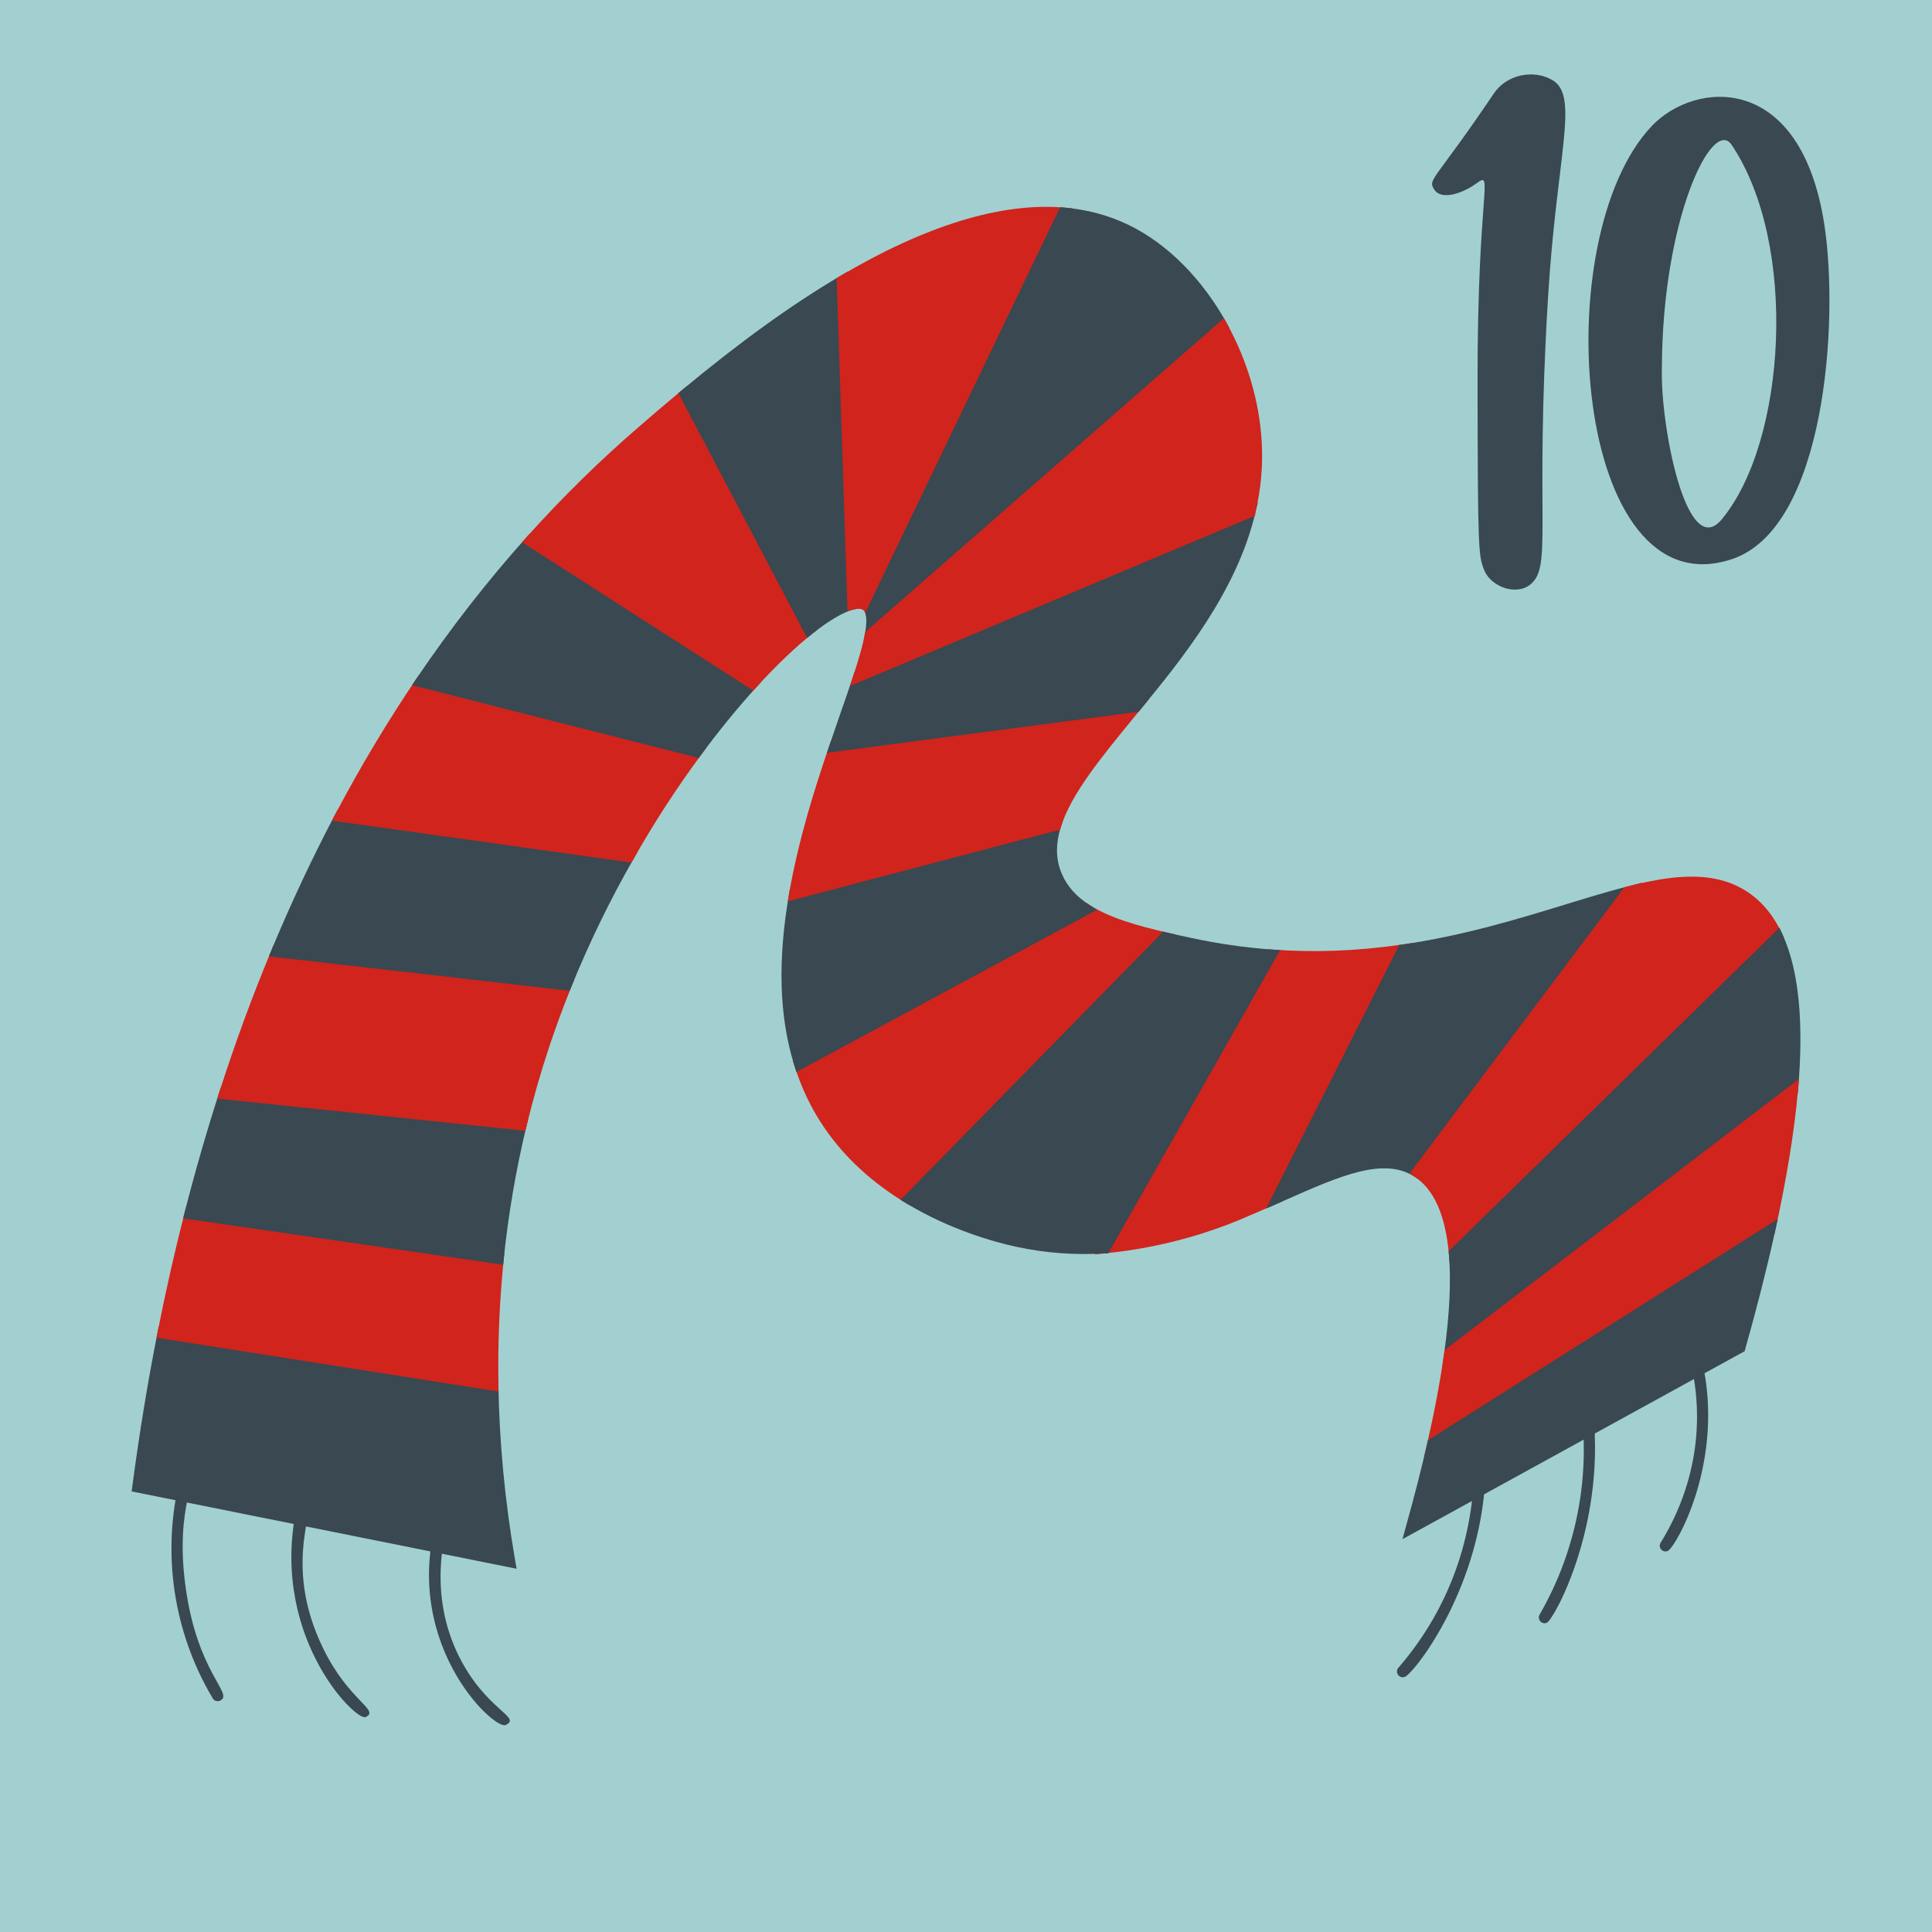
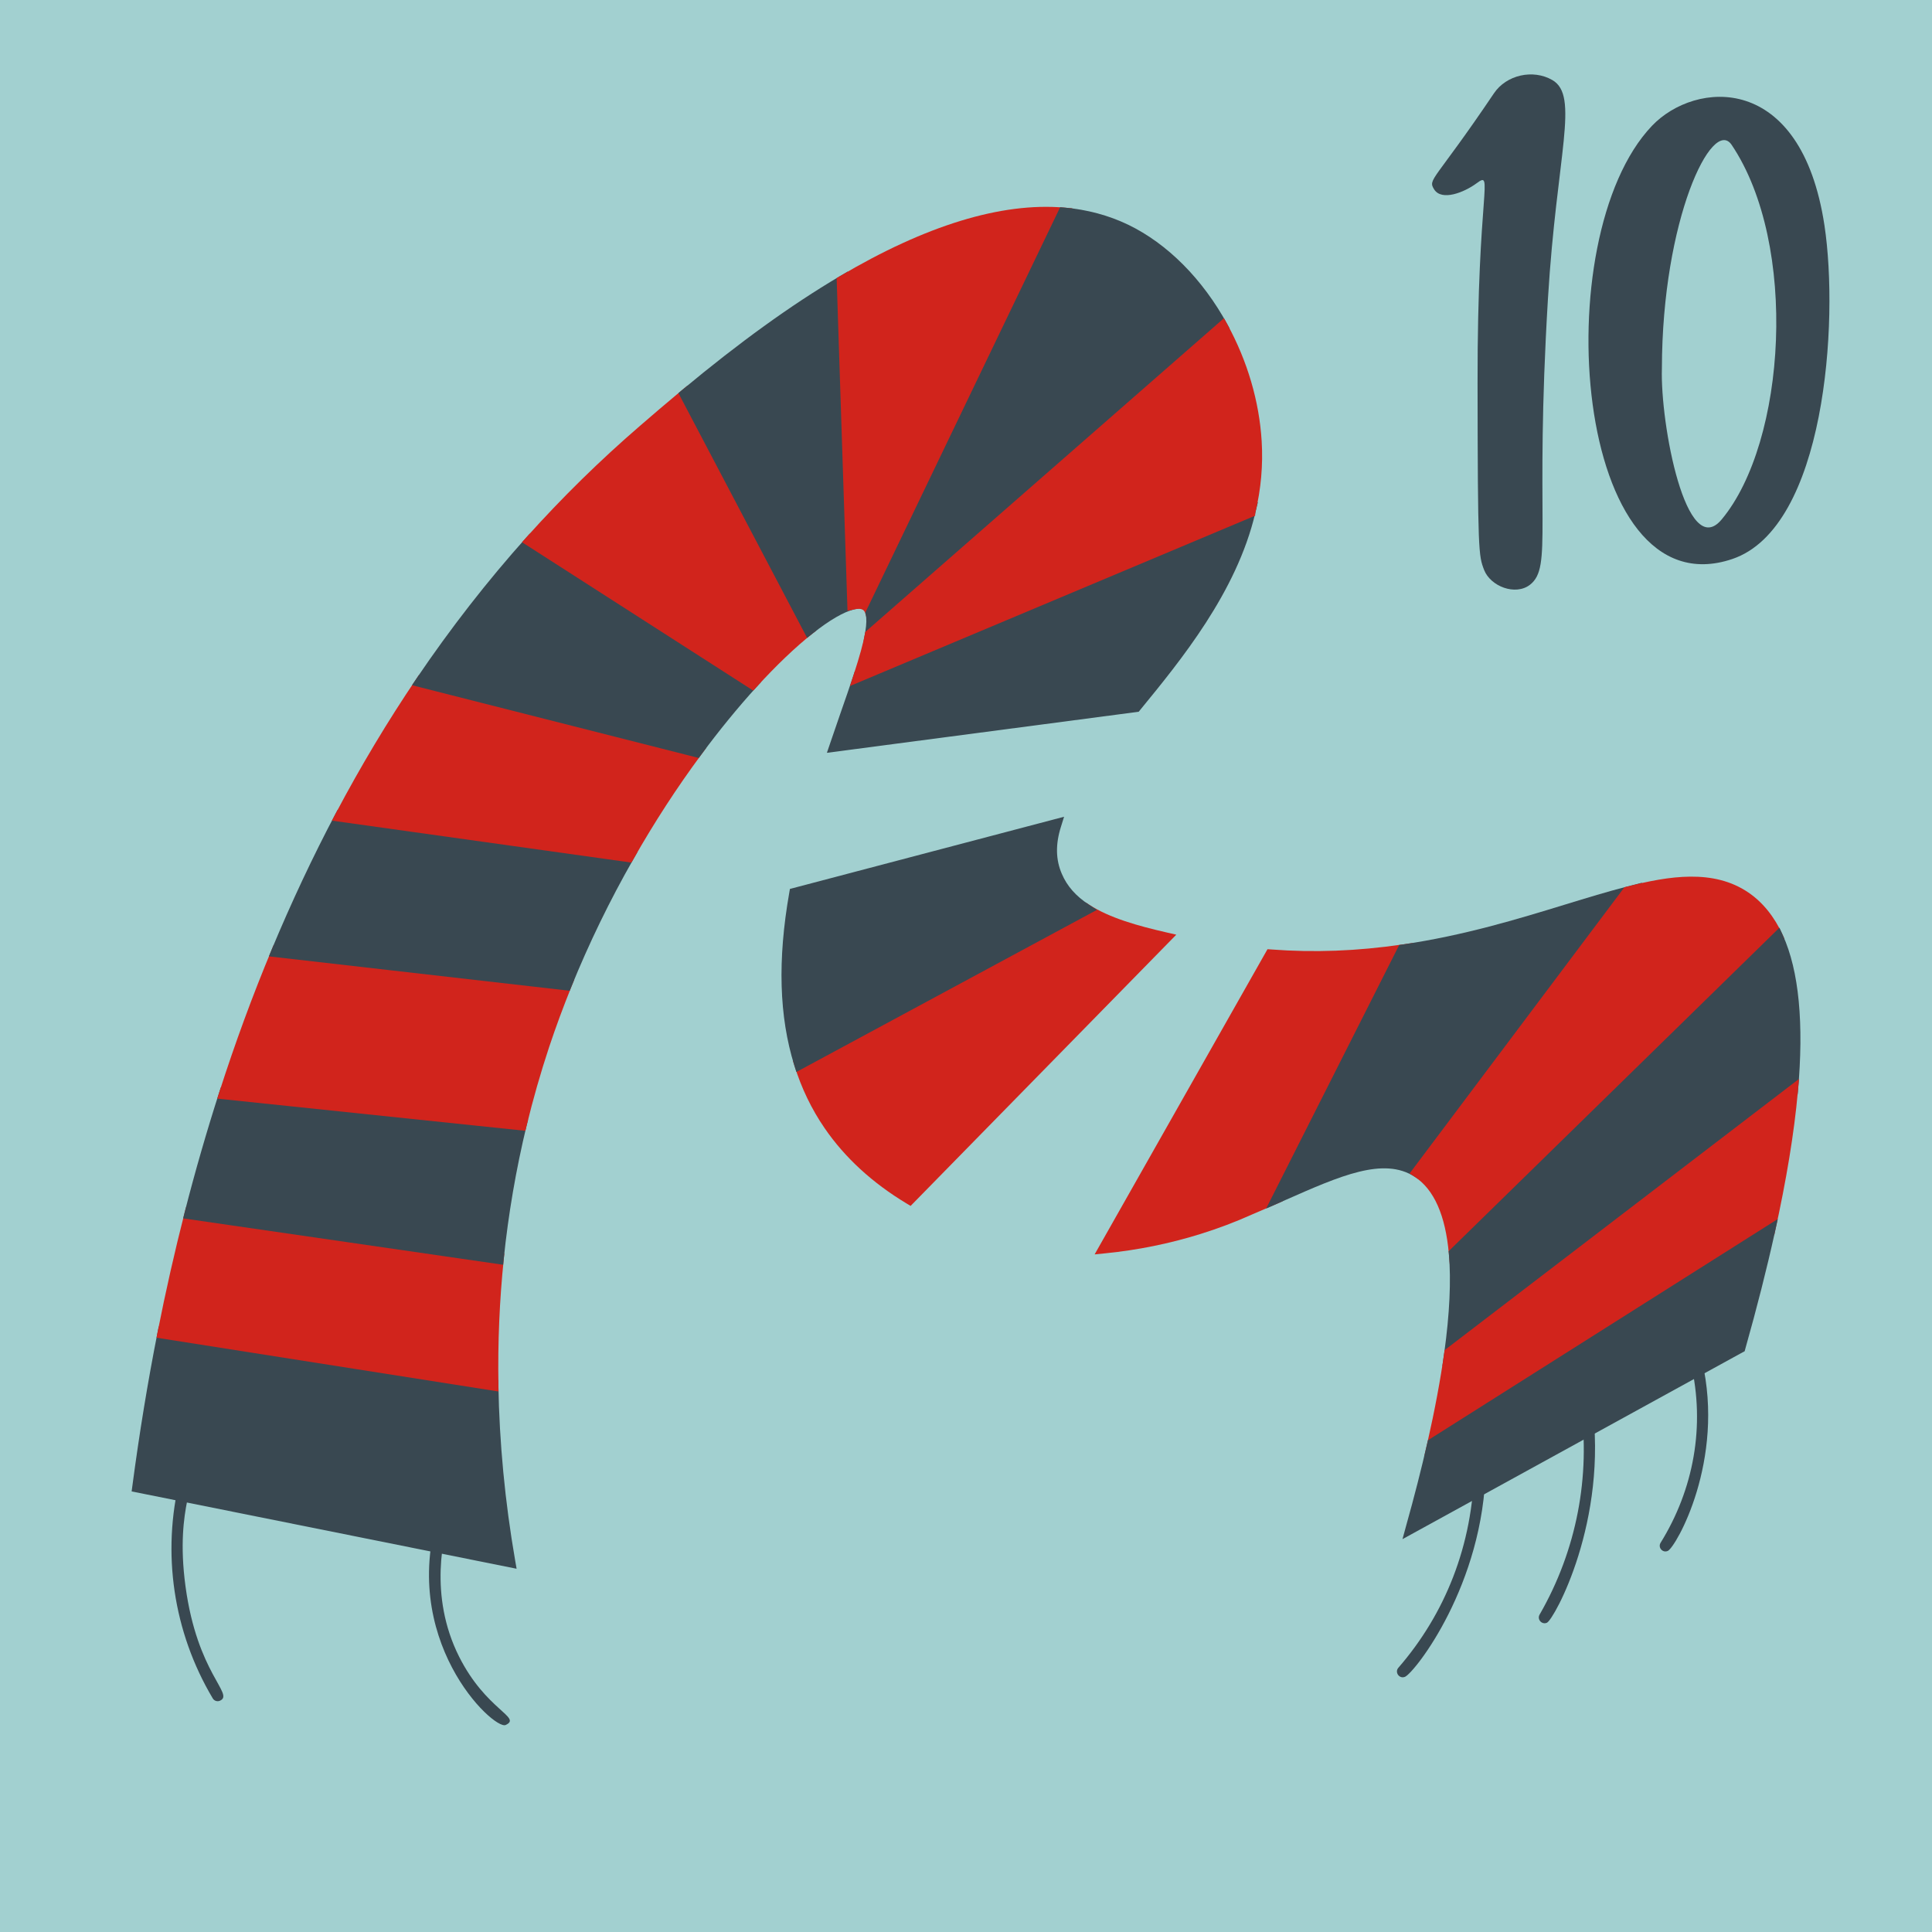
<svg xmlns="http://www.w3.org/2000/svg" xml:space="preserve" width="211.94mm" height="211.947mm" version="1.1" style="shape-rendering:geometricPrecision; text-rendering:geometricPrecision; image-rendering:optimizeQuality; fill-rule:evenodd; clip-rule:evenodd" viewBox="0 0 5972.19 5972.4">
  <defs>
    <style type="text/css"> .fil1 {fill:#394851;fill-rule:nonzero} .fil0 {fill:#A2D0D0;fill-rule:nonzero} .fil2 {fill:#D1241C;fill-rule:nonzero} </style>
  </defs>
  <g id="Ebene_x0020_1">
    <polygon class="fil0" points="5972.19,5972.4 -0,5972.4 -0,0 5972.19,0 " />
    <path class="fil1" d="M4567.43 1183.05c-0.82,-600.11 52.42,-657.44 -3.89,-615.88 -37.47,27.44 -106.67,55.28 -130.22,18.43 -20.68,-32.97 -0.41,-22.52 184.89,-297.29 38.29,-56.72 120.39,-75.35 180.17,-40.95 84.77,48.52 13.72,229.11 -13.31,675.05 -41.77,691.43 15.56,829.63 -55.49,885.12 -45.04,35.01 -122.23,4.91 -141.89,-45.66 -17.2,-44.64 -19.65,-53.44 -20.27,-578.82z" />
    <path class="fil1" d="M5137.25 1138.84c-5.45,171.5 75.27,598.17 184.72,466.92 199.6,-239.23 237.55,-850.61 31.03,-1157.77 -59.76,-88.9 -214.91,230 -215.75,690.85zm217.63 589.16c-489.57,165.63 -578.68,-992.34 -248.24,-1339.13 133.14,-139.64 461.05,-168.57 533.18,308.21 45.08,298.77 2.31,933.85 -284.93,1030.92z" />
    <path class="fil1" d="M5155.56 4794.15c-15.77,7.26 -31.54,-10.38 -22.2,-25.32 101.27,-163.52 139.03,-359.82 93.17,-555.71 -5.4,-22.83 29.05,-30.92 34.45,-8.09 72.63,310.02 -80.72,577.91 -105.41,589.12z" />
    <path class="fil1" d="M4343.54 5183.17c-17.46,7.92 -33.29,-13.6 -20.91,-27.8 143.09,-164.81 230.77,-378.12 234.42,-619.65 0.41,-23.54 35.72,-22.93 35.52,0.61 -5.68,361.48 -218.59,632.64 -249.04,646.85z" />
    <path class="fil1" d="M4782 5016.12c-15.6,7.19 -31.41,-10.06 -22.79,-25.05 114.76,-199.13 157.87,-427.62 126.87,-650.78 -3.29,-23.2 31.82,-28.12 34.9,-4.93 51.12,366.45 -117.01,670.48 -138.98,680.75z" />
    <path class="fil1" d="M680.19 5257.13c-8.07,3.76 -17.92,0.9 -22.59,-7.17 -122.42,-205.76 -158.09,-449.7 -101.09,-680.56 2.33,-9.5 12.01,-15.24 21.51,-12.91 43.01,10.58 -39.08,91.77 -4.66,346.82 36.56,271.18 151.63,333.2 106.83,353.81z" />
    <path class="fil1" d="M1563.04 5332.29c-36.94,16.81 -337.62,-266.14 -202.06,-672.65 7.39,-22.16 41,-10.9 33.43,11.27 -24.01,72.4 -70,261.16 24.56,449.73 83.48,166.41 195.59,187.83 144.06,211.66z" />
-     <path class="fil1" d="M1130.08 5307.79c-30.94,14.19 -307.22,-261.36 -208.03,-669.41 2.37,-9.46 12.01,-15.47 21.29,-13.1 52.42,12.74 -81.17,191.65 56.6,472.3 79.72,162.16 176,189.1 130.13,210.21z" />
+     <path class="fil1" d="M1130.08 5307.79z" />
    <path class="fil1" d="M490.69 4100.45l-3.32 16.61c-30.64,154.5 -56.85,314.9 -78.26,476.78l-2.21 16.43 1190.02 239.04 -4.43 -25.47c-31.57,-182 -48.92,-364.92 -51.87,-543.23l-0.19 -14.95 -1049.74 -165.2z" />
    <path class="fil2" d="M574.92 3731.76l-3.87 15.48c-30.79,120.2 -58.99,244.64 -83.7,369.81l-3.5 18.07 1057.08 166.29 -0.19 -21.02c-2.21,-130.52 3.32,-261.6 16.59,-388.98l1.66 -16.96 -984.07 -142.69z" />
    <path class="fil1" d="M682.51 3361.55l-4.44 13.86c-38.81,120.68 -75.03,245.79 -107.19,371.82l-4.8 19.03 989.25 143.41 1.85 -18.3c14.23,-138.42 38.07,-276.83 70.41,-411l4.8 -19.59 -949.89 -99.24z" />
    <path class="fil2" d="M845.3 2922.19l-5.01 12.44c-59.05,141.3 -113.64,289.66 -162.1,440.61l-6.68 20.8 952.52 99.52 3.71 -15.23c19.68,-81.33 43.08,-163.21 69.63,-243.42 20.8,-62.39 44.01,-125.15 68.89,-186.61l8.73 -21.54 -929.69 -106.58z" />
    <path class="fil1" d="M1043.62 2503.52l-5.98 11.03c-70.83,133.99 -137.17,275.27 -197.53,420.1l-8.97 21.68 929.91 106.34 5.04 -12.33c54.57,-134.37 118.85,-266.86 191.74,-394.31l12.89 -22.8 -927.1 -129.7z" />
    <path class="fil2" d="M1294.62 2086.82l-6.77 10.35c-89.2,131.73 -173.31,272.11 -250.09,417.38l-11.67 22.21 925.85 129.66 6.02 -10.54c64.17,-113.1 134.55,-221.49 209.26,-322.35l15.62 -21.26 -888.21 -225.44z" />
    <path class="fil1" d="M1637.57 1649.61l-10.03 11.16c-120.91,134.91 -235.2,281.75 -339.84,436.34l-14.19 21 886.5 224.98 7 -9.46c56.39,-76.25 114.1,-146.84 171.43,-209.85l14.19 -15.52 -715.07 -458.67z" />
    <path class="fil2" d="M2124.87 1192.04l-16.74 13.89c-49.47,41.1 -93.61,79.15 -129,109.78l-1.14 0.95c-122.91,105.98 -240.88,221.66 -350.47,344l-13.89 15.41 714.83 458.74 10.09 -11.03c60.51,-66.41 120.25,-123.48 172.95,-165.15l11.61 -9.13 -398.23 -757.45z" />
    <path class="fil1" d="M2595.19 854.32c-150.38,89.04 -309.55,203.88 -487.05,351.58l-11.08 9.17 397.82 756.66 16.81 -13.18c52.16,-41.46 98.02,-68.02 128.98,-74.9l14.33 -3.06 -34.2 -1041.37 -25.6 15.1z" />
    <path class="fil2" d="M2687.68 1948.67l627.13 -1304.8 -25.56 -2.15c-194.34,-16.58 -427.91,55.03 -694.06,212.69l-8.97 5.27 33.56 1028.5 20.88 -4.49c11.51,-2.54 20.49,-2.15 25.95,0.97 2.93,1.56 7.02,4.88 9.56,15.22l11.51 48.78z" />
    <path class="fil2" d="M3605.38 2882.2c-86.53,-19.91 -175.22,-44.15 -239.47,-86.13l-8.67 -5.71 -906.24 488.8 4.53 13.99c21.68,70.17 53.22,135.6 93.62,194.34 62.28,90.86 147.63,169.31 253.66,232.97l12.02 7.29 821.3 -838.45 -30.75 -7.1z" />
    <path class="fil1" d="M3289.29 2524.7l-847.49 223.17 -1.96 11.34c-36.58,208.31 -31.49,382.97 15.45,533.96l6.46 20.54 929.05 -501.1 -25.04 -16.43c-39.9,-26.01 -67.28,-57.11 -83.32,-94.67 -19.17,-44.01 -19.95,-91.93 -2.74,-146.11l9.58 -30.71z" />
-     <path class="fil2" d="M2568.77 2289.77l-3.54 10.42c-45.8,133.68 -96.33,292.91 -125.42,458.83l-4.72 27.13 829.78 -218.4 10.81 0.39 3.93 -12.78c32.63,-102.42 123.46,-213.1 228.63,-341.27l44.43 -54.06 -983.9 129.75z" />
    <path class="fil1" d="M2649.47 2073.03l-7.55 3.18 -2.38 7.55c-12.51,37.74 -27.01,79.66 -42.51,123.95 -10.13,29.6 -20.86,60.39 -31.78,92.57l-9.14 26.82 963.82 -126.93 4.37 -5.36c125.74,-153.55 298.16,-363.72 355.97,-608.64l8.14 -33.97 -1238.94 520.84z" />
    <path class="fil1" d="M3794.18 1002.87c-76.67,-140.26 -185.62,-249.81 -306.87,-308.26 -60.62,-29.12 -127.18,-46.95 -198.11,-53.09l-12.08 -0.99 -599.67 1247.68 -2.77 5.75 1.39 5.94c2.97,11.69 2.58,28.92 -0.99,51.11 -0.4,2.77 -0.99,5.55 -1.59,8.72l-8.72 49.53 1136.14 -993.9 -6.74 -12.48z" />
    <path class="fil2" d="M3794.12 1002.84l-10.53 -19.28 -1104.22 965.89 -4.77 4.18 -0.99 5.96c-5.57,30.41 -16.5,69.76 -34.18,124.21l-11.93 36.77 1242.54 -522.3 9.74 -3.98 0.79 -9.54c17.49,-73.34 24.05,-147.86 19.48,-221.2 -7.35,-122.43 -43.92,-247.24 -105.93,-360.72z" />
    <path class="fil2" d="M4334.37 2919.66c-139.5,20.36 -271.74,25.4 -404.98,15.32l-11.29 -0.81 -534.41 943.42 33.87 -3.43c99.18,-9.88 197.55,-29.83 292.1,-59.27 54.43,-16.93 108.65,-37.29 160.66,-60.68l94.34 -40.72 403.37 -798.68 -33.67 4.84z" />
-     <path class="fil1" d="M3929.25 2935.12c-81.81,-6.17 -164.23,-17.92 -245.25,-35.43 -25.28,-5.37 -52.16,-11.15 -78.63,-17.32l-9.76 -2.39 -811.99 829.1 19.11 11.35c135.16,81.42 269.93,118.64 338.21,133.57 90.37,19.51 182.94,26.48 275.11,20.31l9.75 0.2 531.3 -937.4 -27.87 -1.99z" />
    <path class="fil1" d="M5027.49 2741.07c-58.48,15.03 -121.29,34.19 -187.81,54.57 -147.65,45.3 -314.87,96.37 -505.36,124.18l-9.06 1.24 -411.45 814.87 60.54 -26.77c169.28,-74.75 302.92,-133.65 398.89,-71.46l13.8 9.06 689.25 -918.25 -48.81 12.56z" />
    <path class="fil2" d="M5404.65 2758.96c-107.44,-73.23 -244.72,-51.74 -377.2,-17.73l-6.05 1.46 -664.07 884.8 15.86 10.22c59.67,39.01 95.14,119.33 105.57,238.46l3.13 37.35 1034.17 -1011.44 -5 -11.27c-26.08,-56.95 -61.76,-101.39 -106.4,-131.85z" />
    <path class="fil1" d="M4477.94 3867.8l0.84 8.36c7.11,82.56 2.3,184.97 -14.21,304.72l-6.06 42.64 1092.24 -835.79 6.06 -4.81 0.84 -7.73c19.02,-211.51 3.34,-374.53 -46.61,-484.47l-10.45 -22.99 -1022.64 1000.07z" />
    <path class="fil2" d="M4465.55 4173.59l-1.05 7.31c-11.7,83.56 -29.04,177.15 -52.02,278.26l-9.61 41.78 1075.66 -679.99 6.27 -3.97 1.46 -7.1c35.93,-162.32 59.96,-308.55 71.24,-434.73l3.76 -40.11 -1095.71 838.55z" />
    <path class="fil1" d="M4413.98 4452.15l-1.67 7.09c-18.35,80.69 -40.45,167.43 -65.89,257.92l-11.05 40.66 1051.06 -577.34 6.67 -3.54 1.88 -7.09c36.07,-127.6 66.72,-248.54 91.32,-359.88l9.17 -41.7 -1081.5 683.89z" />
  </g>
</svg>